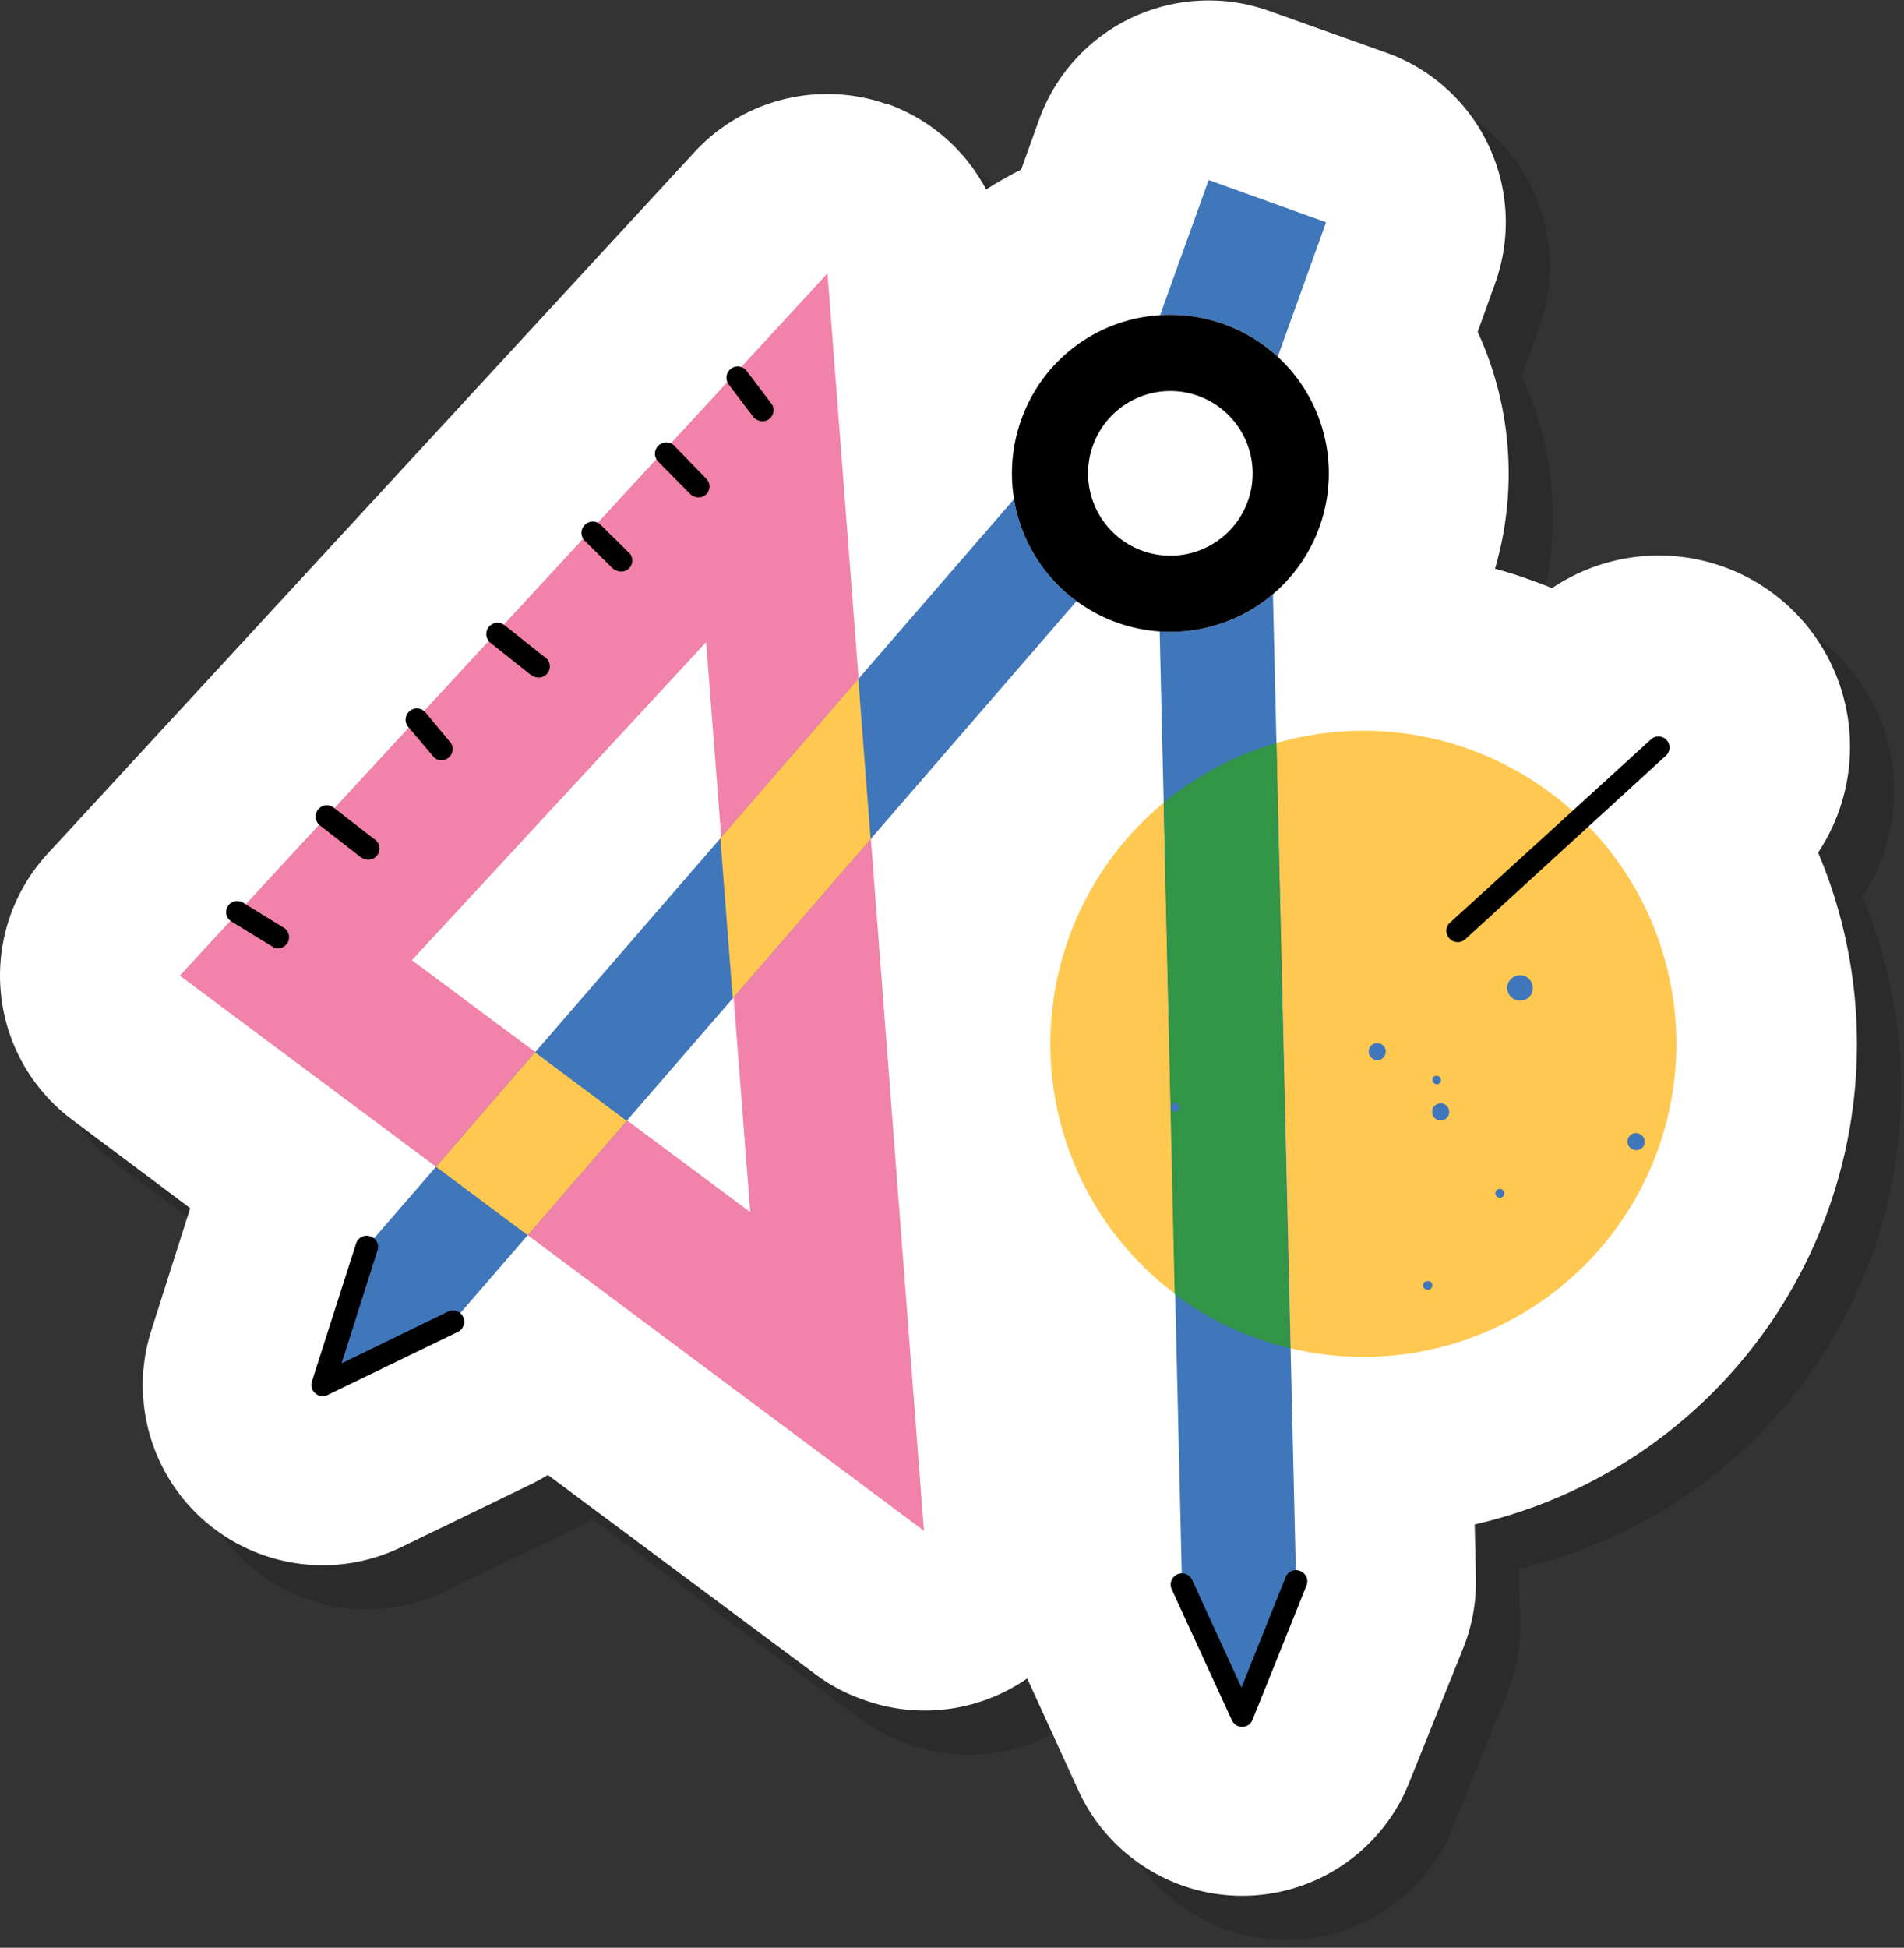
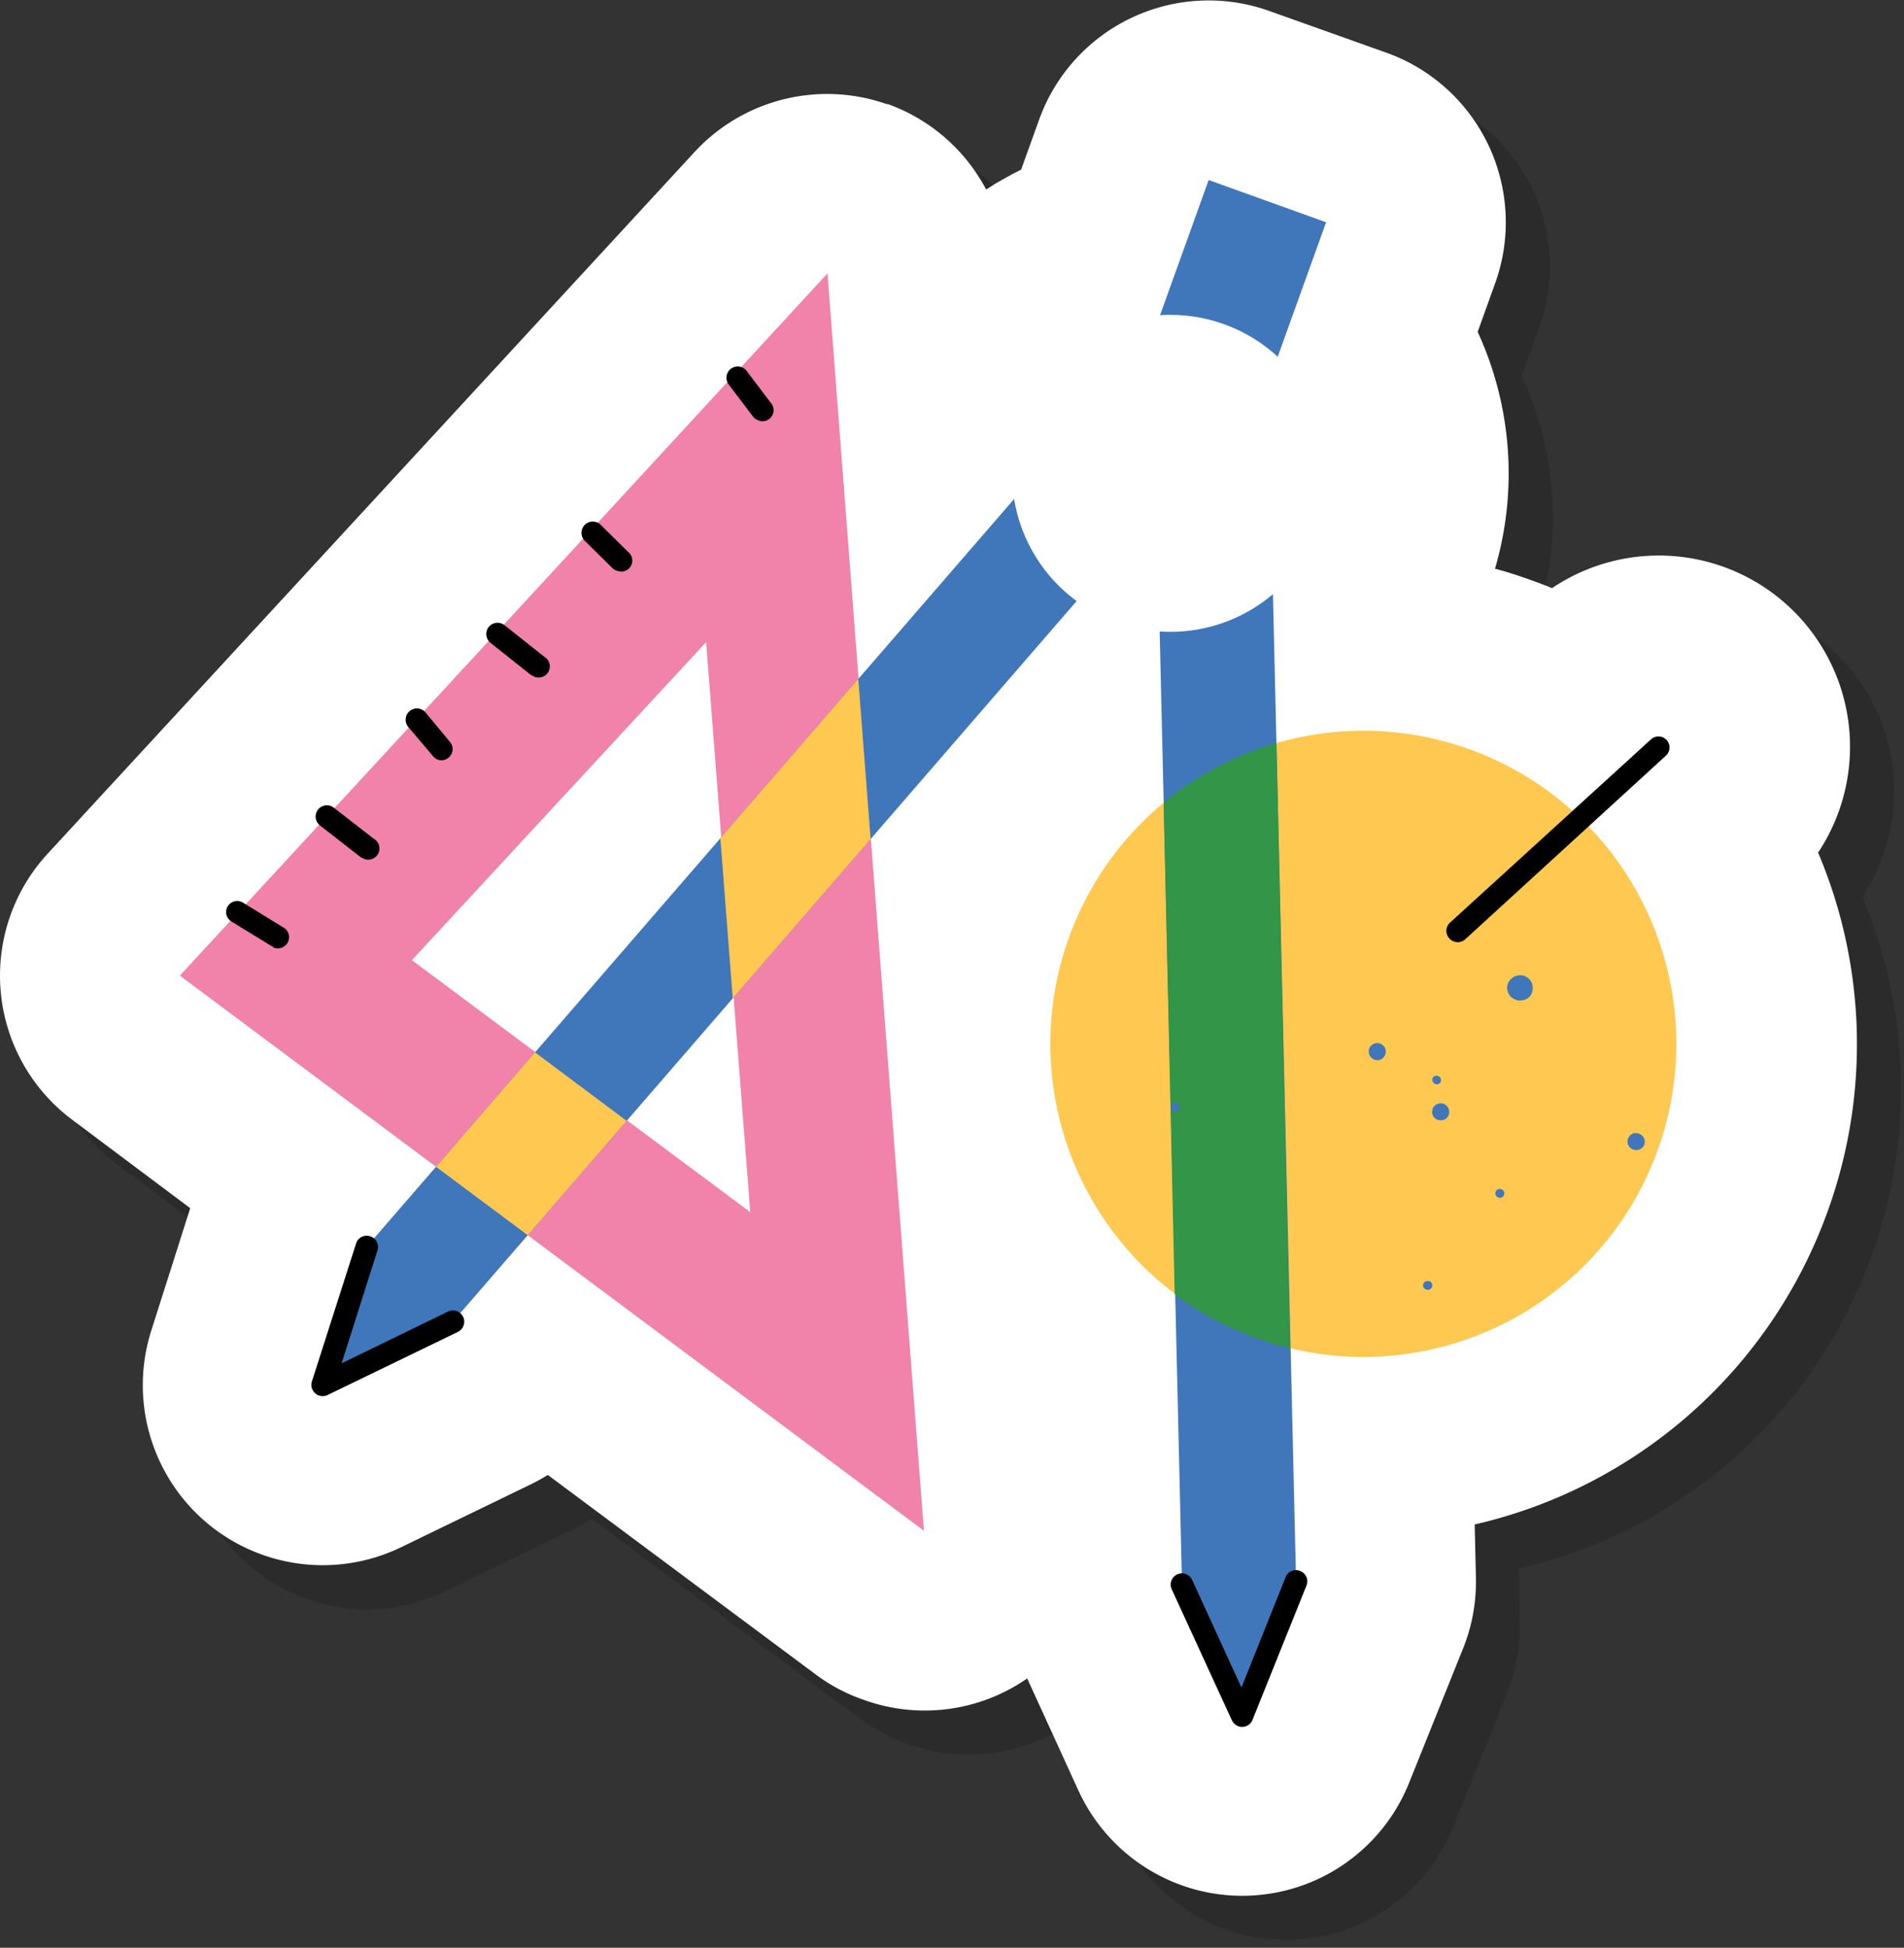
<svg xmlns="http://www.w3.org/2000/svg" width="172.57" height="176.48" viewBox="0 0 172.57 176.48">
  <rect x="0" y="0" width="172.57" height="176.48" fill="#333333" stroke="none" />
  <defs>
    <style>.cls-1{isolation:isolate;}.cls-2{mix-blend-mode:multiply;opacity:0.15;}.cls-3{fill:#fff;}.cls-4{fill:#ffc851;}.cls-5{fill:#f182aa;}.cls-6{fill:#4076ba;}.cls-7{fill:#329547;}</style>
  </defs>
  <g class="cls-1">
    <g id="Layer_1" data-name="Layer 1">
      <g class="cls-2">
        <path d="M168.76,81.29a17.33,17.33,0,0,0-24.09-24c-.65-.27-1.32-.52-2-.76-1.05-.38-2.11-.72-3.17-1a30.71,30.71,0,0,0-1.57-21.46l1.59-4.42A16.32,16.32,0,0,0,129.7,8.79L119.06,5A16.33,16.33,0,0,0,98.2,14.79l-1.65,4.58-.73.37-.27.15-1.18.66-.31.19-.68.43a16.35,16.35,0,0,0-8.91-7.74l-.11,0A16.36,16.36,0,0,0,67,17.72L8.32,81.35a16.3,16.3,0,0,0,2.24,24.12l10.68,8-3.53,11.1a16.31,16.31,0,0,0,22.65,19.62l11.8-5.72a16.65,16.65,0,0,0,1.49-.83L78,155.77A15.84,15.84,0,0,0,82.23,158,16.27,16.27,0,0,0,95.61,157a16.09,16.09,0,0,0,1.49-.92l4.65,10.17a16.38,16.38,0,0,0,9.32,8.56,16.29,16.29,0,0,0,20.64-9.26l4.89-12.17a16.2,16.2,0,0,0,1.17-6.46l-.11-4.79a44.62,44.62,0,0,0,32-28.4,44.55,44.55,0,0,0-.85-32.42Z" />
        <path d="M161.42,91a34.83,34.83,0,0,0-4.85-11.46l2.69-2.47a7.32,7.32,0,1,0-9.88-10.81l-3.27,3a34.73,34.73,0,0,0-20.28-5.34l-.08-3.57A20.69,20.69,0,0,0,127,35l3.14-8.72a6.3,6.3,0,0,0-3.8-8.07l-10.65-3.83a6.3,6.3,0,0,0-8.06,3.8L104.43,27l-.35.1-.26.08-.68.23-.17.06-.83.33-.19.08-.64.29-.25.11-.63.32-.16.09-.77.44a1.18,1.18,0,0,0-.19.11l-.59.38-.22.14c-.2.14-.4.27-.6.42l-.14.1c-.23.17-.46.35-.71.56L96.9,31l-.54.46-.21.19-.54.5a.68.68,0,0,1-.12.12c-.2.2-.4.41-.62.66l-.15.16-.47.54-.17.2-.48.61-.09.11c-.17.24-.35.48-.53.76l-.12.18c-.15.22-.27.42-.39.61s-.1.17-.15.24c-.15.25-.28.49-.41.72a.73.73,0,0,1,0,.09c-.14.26-.27.53-.42.84l-.11.24c-.1.22-.2.43-.29.65a2.54,2.54,0,0,0-.1.25c-.14.32-.25.62-.35.9a20.84,20.84,0,0,0-1.18,7.08L86.91,50,85.24,28.29A6.31,6.31,0,0,0,74.31,24.5L15.67,88.13a6.3,6.3,0,0,0,.86,9.33l17.78,13.26-1.86,2.14a6.32,6.32,0,0,0-1.24,2.22l-4,12.49a6.31,6.31,0,0,0,1.89,6.68,6.18,6.18,0,0,0,2,1.17,6.35,6.35,0,0,0,4.89-.26l11.79-5.72a6.38,6.38,0,0,0,2-1.55l2.95-3.41L84,147.75a6.06,6.06,0,0,0,1.64.88A6.3,6.3,0,0,0,94,142.21l-2.56-33.14a1.47,1.47,0,0,1,2.87-.53c0,.07,0,.14.07.22a35,35,0,0,0,9.87,15.53l.54,23.38a6.42,6.42,0,0,0,.57,2.48l5.45,11.92a6.31,6.31,0,0,0,3.61,3.31,6.17,6.17,0,0,0,2.28.37,6.3,6.3,0,0,0,5.7-3.95l4.89-12.17a6.25,6.25,0,0,0,.45-2.49l-.32-13.87a34.69,34.69,0,0,0,34-42.23Z" />
        <circle cx="127.57" cy="98.59" r="28.37" transform="translate(0.83 198.25) rotate(-75.88)" />
        <path d="M79,28.77,54.83,55,20.3,92.4l67.44,50.3Zm-11,33.41,4,51.65L41.33,91Z" />
        <path d="M28.75,89.78a.82.82,0,0,1-.19-.09L25,87.51A1,1,0,1,1,26,85.77L29.62,88a1,1,0,0,1-.87,1.83Z" />
        <path d="M36.91,81.77a.85.85,0,0,1-.28-.15L33,78.79a1,1,0,0,1,1.25-1.61L37.88,80a1,1,0,0,1-1,1.76Z" />
        <path d="M43.68,72.83a1,1,0,0,1-.43-.31L41,69.86a1,1,0,0,1,1.57-1.3l2.21,2.66a1,1,0,0,1-.14,1.44A1,1,0,0,1,43.68,72.83Z" />
        <path d="M52.34,65.26a.92.92,0,0,1-.29-.16l-3.59-2.85a1,1,0,0,1,1.27-1.6l3.59,2.85a1,1,0,0,1-1,1.76Z" />
        <path d="M59.85,55.69a1,1,0,0,1-.37-.24L57,53a1,1,0,0,1,1.45-1.44L60.92,54a1,1,0,0,1-1.07,1.68Z" />
        <path d="M66.94,49a1,1,0,0,1-.38-.24l-2.9-2.93a1,1,0,0,1,1.45-1.44L68,47.36a1,1,0,0,1,0,1.44A1,1,0,0,1,66.94,49Z" />
        <path d="M72.71,42.08a1,1,0,0,1-.47-.35l-2.19-2.89a1,1,0,0,1,1.62-1.23l2.19,2.89a1,1,0,0,1-1.15,1.58Z" />
        <rect x="107.28" y="24.71" width="17.31" height="11.31" transform="translate(48.14 129.19) rotate(-70.22)" />
        <polygon points="45.04 123.76 33.24 129.48 37.22 116.99 102.05 42.13 109.86 48.9 45.04 123.76" />
-         <polygon points="69.29 79.95 70.41 94.46 82.91 80.03 81.79 65.52 69.29 79.95" />
        <polygon points="60.8 105.56 52.49 99.35 43.52 109.72 51.83 115.92 60.8 105.56" />
        <polygon points="111.13 147.52 116.58 159.44 121.47 147.28 119.15 48.28 108.81 48.52 111.13 147.52" />
        <path d="M119.69,71.33a28.59,28.59,0,0,0-10.22,5.4l1,44.54a28.32,28.32,0,0,0,7.46,4,30.23,30.23,0,0,0,3,.9Z" />
        <path d="M123.62,51.68a14.36,14.36,0,1,1-8.75-18.33A14.36,14.36,0,0,1,123.62,51.68Z" />
        <path d="M109.14,32.56a14.36,14.36,0,1,1-12.6,9.54,14.24,14.24,0,0,1,12.6-9.54Z" />
        <path d="M117.11,49.38a7.46,7.46,0,1,1-4.54-9.52A7.47,7.47,0,0,1,117.11,49.38Z" />
        <path d="M135.77,89.3a.89.89,0,0,1-.4-.27,1,1,0,0,1,.06-1.44L153.63,71A1,1,0,0,1,155,72.46L136.81,89.1A1,1,0,0,1,135.77,89.3Z" />
        <path d="M139.54,112.05a.4.4,0,0,1,.48-.31.41.41,0,0,1,.32.46.4.4,0,0,1-.48.32A.41.41,0,0,1,139.54,112.05Z" />
        <path d="M133,120.33a.4.4,0,0,1,.37-.25l.15,0a.4.4,0,1,1-.29.74.47.47,0,0,1-.14-.08.38.38,0,0,1-.09-.13A.42.42,0,0,1,133,120.33Z" />
-         <path d="M133.88,101.62a.41.41,0,0,1,.69.43.4.4,0,0,1-.56.13A.41.41,0,0,1,133.88,101.62Z" />
-         <path d="M110.28,104a.41.41,0,0,1,.3-.07.42.42,0,0,1,.14.06.35.35,0,0,1,.11.1.39.39,0,0,1-.07.56.4.4,0,0,1-.57-.08.34.34,0,0,1-.07-.15.43.43,0,0,1,0-.16A.39.39,0,0,1,110.28,104Z" />
        <path d="M151.53,107.3a.74.74,0,0,1,.31-.5.91.91,0,0,1,.26-.13l.15,0a.85.85,0,0,1,.65.29.79.79,0,0,1,.17.57.71.71,0,0,1-.28.51.81.81,0,0,1-.59.16,1.27,1.27,0,0,1-.31-.1,1.15,1.15,0,0,1-.23-.21A.71.71,0,0,1,151.53,107.3Z" />
        <path d="M133.92,104.32a.63.63,0,0,1,.22-.21.66.66,0,0,1,.27-.12.76.76,0,0,1,.57.09l.12.1a.52.52,0,0,1,.1.11.57.57,0,0,1,.12.26.75.75,0,0,1-.07.58.71.71,0,0,1-.47.36,1,1,0,0,1-.3,0l-.16,0-.14-.08a.76.76,0,0,1-.36-.49.57.57,0,0,1,0-.29A.65.65,0,0,1,133.92,104.32Z" />
        <path d="M128.41,98.63a.77.77,0,0,1,.57-.1.81.81,0,0,1,.27.11.87.87,0,0,1,.22.21.8.8,0,0,1,.12.56.83.83,0,0,1-.31.51.73.73,0,0,1-.57.13.78.78,0,0,1-.51-.33.67.67,0,0,1-.13-.3.76.76,0,0,1,0-.3A.74.74,0,0,1,128.41,98.63Z" />
        <path d="M140.73,93a1.26,1.26,0,0,1,.66-.57,1.22,1.22,0,0,1,.42-.06,1,1,0,0,1,.42.08,1.18,1.18,0,0,1,.19.11,1,1,0,0,1,.16.14,1,1,0,0,1,.24.34,1.58,1.58,0,0,1,.1.43,1.14,1.14,0,0,1-.06.44,1.07,1.07,0,0,1-.22.39,1.18,1.18,0,0,1-.37.26,1.34,1.34,0,0,1-.45.09,1.07,1.07,0,0,1-.25,0,1.13,1.13,0,0,1-.24-.08,1.33,1.33,0,0,1-.41-.27,1.19,1.19,0,0,1-.24-.4A1,1,0,0,1,140.73,93Z" />
        <path d="M32.9,130.44a.8.8,0,0,1-.32-.19,1,1,0,0,1-.31-1.08l4-12.49a1,1,0,0,1,1.28-.66,1,1,0,0,1,.66,1.28l-3.25,10.23,9.65-4.69a1,1,0,1,1,.89,1.84L33.69,130.4A1,1,0,0,1,32.9,130.44Z" />
        <path d="M116.23,160.41a1.09,1.09,0,0,1-.58-.54L110.2,148a1,1,0,1,1,1.85-.85l4.47,9.76,4-10a1,1,0,0,1,1.33-.56,1,1,0,0,1,.56,1.32l-4.89,12.17a1,1,0,0,1-.92.63A1,1,0,0,1,116.23,160.41Z" />
      </g>
      <path class="cls-3" d="M164.76,77.29a17.33,17.33,0,0,0-24.09-24c-.65-.27-1.32-.52-2-.76-1.05-.38-2.11-.72-3.17-1a30.71,30.71,0,0,0-1.57-21.46l1.59-4.42A16.32,16.32,0,0,0,125.7,4.79L115.06,1A16.33,16.33,0,0,0,94.2,10.79l-1.65,4.58-.73.37-.27.15-1.18.66-.31.19-.68.43a16.35,16.35,0,0,0-8.91-7.74l-.11,0A16.36,16.36,0,0,0,63,13.72L4.32,77.35a16.3,16.3,0,0,0,2.24,24.12l10.68,8-3.53,11.1a16.31,16.31,0,0,0,22.65,19.62l11.8-5.72a16.65,16.65,0,0,0,1.49-.83L74,151.77A15.84,15.84,0,0,0,78.23,154,16.27,16.27,0,0,0,91.61,153a16.09,16.09,0,0,0,1.49-.92l4.65,10.17a16.38,16.38,0,0,0,9.32,8.56,16.29,16.29,0,0,0,20.64-9.26l4.89-12.17a16.2,16.2,0,0,0,1.17-6.46l-.11-4.79a44.62,44.62,0,0,0,32-28.4,44.55,44.55,0,0,0-.85-32.42Z" />
      <path class="cls-3" d="M157.42,87a34.83,34.83,0,0,0-4.85-11.46l2.69-2.47a7.32,7.32,0,1,0-9.88-10.81l-3.27,3a34.73,34.73,0,0,0-20.28-5.34l-.08-3.57A20.69,20.69,0,0,0,123,31l3.14-8.72a6.3,6.3,0,0,0-3.8-8.07l-10.65-3.83a6.3,6.3,0,0,0-8.06,3.8L100.43,23l-.35.1-.26.08-.68.23-.17.06-.83.33-.19.08-.64.29-.25.11-.63.32-.16.09-.77.44a1.18,1.18,0,0,0-.19.11l-.59.38-.22.14c-.2.14-.4.27-.6.42l-.14.1c-.23.17-.46.35-.71.56L92.9,27l-.54.46-.21.19-.54.5a.68.68,0,0,1-.12.12c-.2.2-.4.41-.62.66l-.15.16-.47.54-.17.2-.48.61-.09.11c-.17.24-.35.48-.53.76l-.12.18c-.15.22-.27.42-.39.61s-.1.17-.15.24c-.15.25-.28.49-.41.72a.73.73,0,0,1,0,.09c-.14.26-.27.53-.42.84l-.11.24c-.1.22-.2.43-.29.65a2.54,2.54,0,0,0-.1.25c-.14.32-.25.62-.35.9a20.84,20.84,0,0,0-1.18,7.08L82.91,46,81.24,24.29A6.31,6.31,0,0,0,70.31,20.5L11.67,84.13a6.3,6.3,0,0,0,.86,9.33l17.78,13.26-1.86,2.14a6.32,6.32,0,0,0-1.24,2.22l-4,12.49a6.31,6.31,0,0,0,1.89,6.68,6.18,6.18,0,0,0,2,1.17,6.35,6.35,0,0,0,4.89-.26l11.79-5.72a6.38,6.38,0,0,0,2-1.55l2.95-3.41L80,143.75a6.06,6.06,0,0,0,1.64.88A6.3,6.3,0,0,0,90,138.21l-2.56-33.14a1.47,1.47,0,0,1,2.87-.53c0,.07,0,.14.07.22a35,35,0,0,0,9.87,15.53l.54,23.38a6.42,6.42,0,0,0,.57,2.48l5.45,11.92a6.31,6.31,0,0,0,3.61,3.31,6.17,6.17,0,0,0,2.28.37,6.3,6.3,0,0,0,5.7-3.95l4.89-12.17a6.25,6.25,0,0,0,.45-2.49l-.32-13.87a34.69,34.69,0,0,0,34-42.23Z" />
      <circle class="cls-4" cx="123.57" cy="94.59" r="28.37" transform="translate(1.69 191.34) rotate(-75.88)" />
      <path class="cls-5" d="M75,24.77,50.83,51,16.3,88.4l67.44,50.3Zm-11,33.41,4,51.65L37.33,87Z" />
      <path d="M24.75,85.78a.82.82,0,0,1-.19-.09L21,83.51A1,1,0,1,1,22,81.77L25.62,84a1,1,0,0,1-.87,1.83Z" />
      <path d="M32.91,77.77a.85.85,0,0,1-.28-.15L29,74.79a1,1,0,0,1,1.25-1.61L33.88,76a1,1,0,0,1-1,1.76Z" />
      <path d="M39.68,68.83a1,1,0,0,1-.43-.31L37,65.86a1,1,0,0,1,1.57-1.3l2.21,2.66a1,1,0,0,1-.14,1.44A1,1,0,0,1,39.68,68.83Z" />
      <path d="M48.34,61.26a.92.92,0,0,1-.29-.16l-3.59-2.85a1,1,0,0,1,1.27-1.6l3.59,2.85a1,1,0,0,1-1,1.76Z" />
      <path d="M55.85,51.69a1,1,0,0,1-.37-.24L53,49a1,1,0,0,1,1.45-1.44L56.92,50a1,1,0,0,1-1.07,1.68Z" />
-       <path d="M62.94,45a1,1,0,0,1-.38-.24l-2.9-2.93a1,1,0,0,1,1.45-1.44L64,43.36a1,1,0,0,1,0,1.44A1,1,0,0,1,62.94,45Z" />
      <path d="M68.71,38.08a1,1,0,0,1-.47-.35l-2.19-2.89a1,1,0,0,1,1.62-1.23l2.19,2.89a1,1,0,0,1-1.15,1.58Z" />
      <rect class="cls-6" x="103.28" y="20.71" width="17.31" height="11.31" transform="translate(49.25 122.78) rotate(-70.22)" />
      <polygon class="cls-6" points="41.04 119.76 29.24 125.48 33.22 112.99 98.05 38.13 105.86 44.9 41.04 119.76" />
      <polygon class="cls-4" points="65.29 75.95 66.41 90.46 78.91 76.03 77.79 61.52 65.29 75.95" />
      <polygon class="cls-4" points="56.8 101.56 48.49 95.35 39.52 105.72 47.83 111.92 56.8 101.56" />
      <polygon class="cls-6" points="107.13 143.52 112.58 155.44 117.47 143.28 115.15 44.28 104.81 44.52 107.13 143.52" />
      <path class="cls-7" d="M115.69,67.33a28.59,28.59,0,0,0-10.22,5.4l1,44.54a28.32,28.32,0,0,0,7.46,4,30.23,30.23,0,0,0,3,.9Z" />
      <path class="cls-3" d="M119.62,47.68a14.36,14.36,0,1,1-8.75-18.33A14.36,14.36,0,0,1,119.62,47.68Z" />
-       <path d="M105.14,28.56a14.36,14.36,0,1,1-12.6,9.54,14.24,14.24,0,0,1,12.6-9.54Z" />
      <path class="cls-3" d="M113.11,45.38a7.46,7.46,0,1,1-4.54-9.52A7.47,7.47,0,0,1,113.11,45.38Z" />
      <path d="M131.77,85.3a.89.89,0,0,1-.4-.27,1,1,0,0,1,.06-1.44L149.63,67A1,1,0,0,1,151,68.46L132.81,85.1A1,1,0,0,1,131.77,85.3Z" />
      <path class="cls-6" d="M135.54,108.05a.4.4,0,0,1,.48-.31.41.41,0,0,1,.32.46.4.4,0,0,1-.48.32A.41.41,0,0,1,135.54,108.05Z" />
      <path class="cls-6" d="M129,116.33a.4.4,0,0,1,.37-.25l.15,0a.4.4,0,1,1-.29.74.47.47,0,0,1-.14-.08.38.38,0,0,1-.09-.13A.42.42,0,0,1,129,116.33Z" />
      <path class="cls-6" d="M129.88,97.62a.41.41,0,0,1,.69.43.4.4,0,0,1-.56.13A.41.41,0,0,1,129.88,97.62Z" />
      <path class="cls-6" d="M106.28,100a.41.41,0,0,1,.3-.07.42.42,0,0,1,.14.06.35.35,0,0,1,.11.1.39.39,0,0,1-.07.56.4.4,0,0,1-.57-.08.34.34,0,0,1-.07-.15.43.43,0,0,1,0-.16A.39.39,0,0,1,106.28,100Z" />
      <path class="cls-6" d="M147.53,103.3a.74.74,0,0,1,.31-.5.91.91,0,0,1,.26-.13l.15,0a.85.85,0,0,1,.65.29.79.79,0,0,1,.17.57.71.71,0,0,1-.28.51.81.81,0,0,1-.59.16,1.27,1.27,0,0,1-.31-.1,1.15,1.15,0,0,1-.23-.21A.71.71,0,0,1,147.53,103.3Z" />
      <path class="cls-6" d="M129.92,100.32a.63.63,0,0,1,.22-.21.66.66,0,0,1,.27-.12.76.76,0,0,1,.57.09l.12.1a.52.52,0,0,1,.1.11.57.57,0,0,1,.12.26.75.75,0,0,1-.07.58.71.71,0,0,1-.47.36,1,1,0,0,1-.3,0l-.16,0-.14-.08a.76.76,0,0,1-.36-.49.57.57,0,0,1,0-.29A.65.65,0,0,1,129.92,100.32Z" />
      <path class="cls-6" d="M124.41,94.63a.77.77,0,0,1,.57-.1.81.81,0,0,1,.27.11.87.87,0,0,1,.22.21.8.8,0,0,1,.12.56.83.83,0,0,1-.31.51.73.73,0,0,1-.57.13.78.78,0,0,1-.51-.33.67.67,0,0,1-.13-.3.76.76,0,0,1,0-.3A.74.74,0,0,1,124.41,94.63Z" />
      <path class="cls-6" d="M136.73,89a1.26,1.26,0,0,1,.66-.57,1.22,1.22,0,0,1,.42-.06,1,1,0,0,1,.42.08,1.18,1.18,0,0,1,.19.11,1,1,0,0,1,.16.14,1,1,0,0,1,.24.34,1.58,1.58,0,0,1,.1.43,1.14,1.14,0,0,1-.06.44,1.07,1.07,0,0,1-.22.39,1.18,1.18,0,0,1-.37.26,1.34,1.34,0,0,1-.45.09,1.07,1.07,0,0,1-.25,0,1.13,1.13,0,0,1-.24-.08,1.33,1.33,0,0,1-.41-.27,1.19,1.19,0,0,1-.24-.4A1,1,0,0,1,136.73,89Z" />
      <path d="M28.9,126.44a.8.8,0,0,1-.32-.19,1,1,0,0,1-.31-1.08l4-12.49a1,1,0,0,1,1.28-.66,1,1,0,0,1,.66,1.28l-3.25,10.23,9.65-4.69a1,1,0,1,1,.89,1.84L29.69,126.4A1,1,0,0,1,28.9,126.44Z" />
      <path d="M112.23,156.41a1.09,1.09,0,0,1-.58-.54L106.2,144a1,1,0,1,1,1.85-.85l4.47,9.76,4-10a1,1,0,0,1,1.33-.56,1,1,0,0,1,.56,1.32l-4.89,12.17a1,1,0,0,1-.92.63A1,1,0,0,1,112.23,156.41Z" />
    </g>
  </g>
</svg>